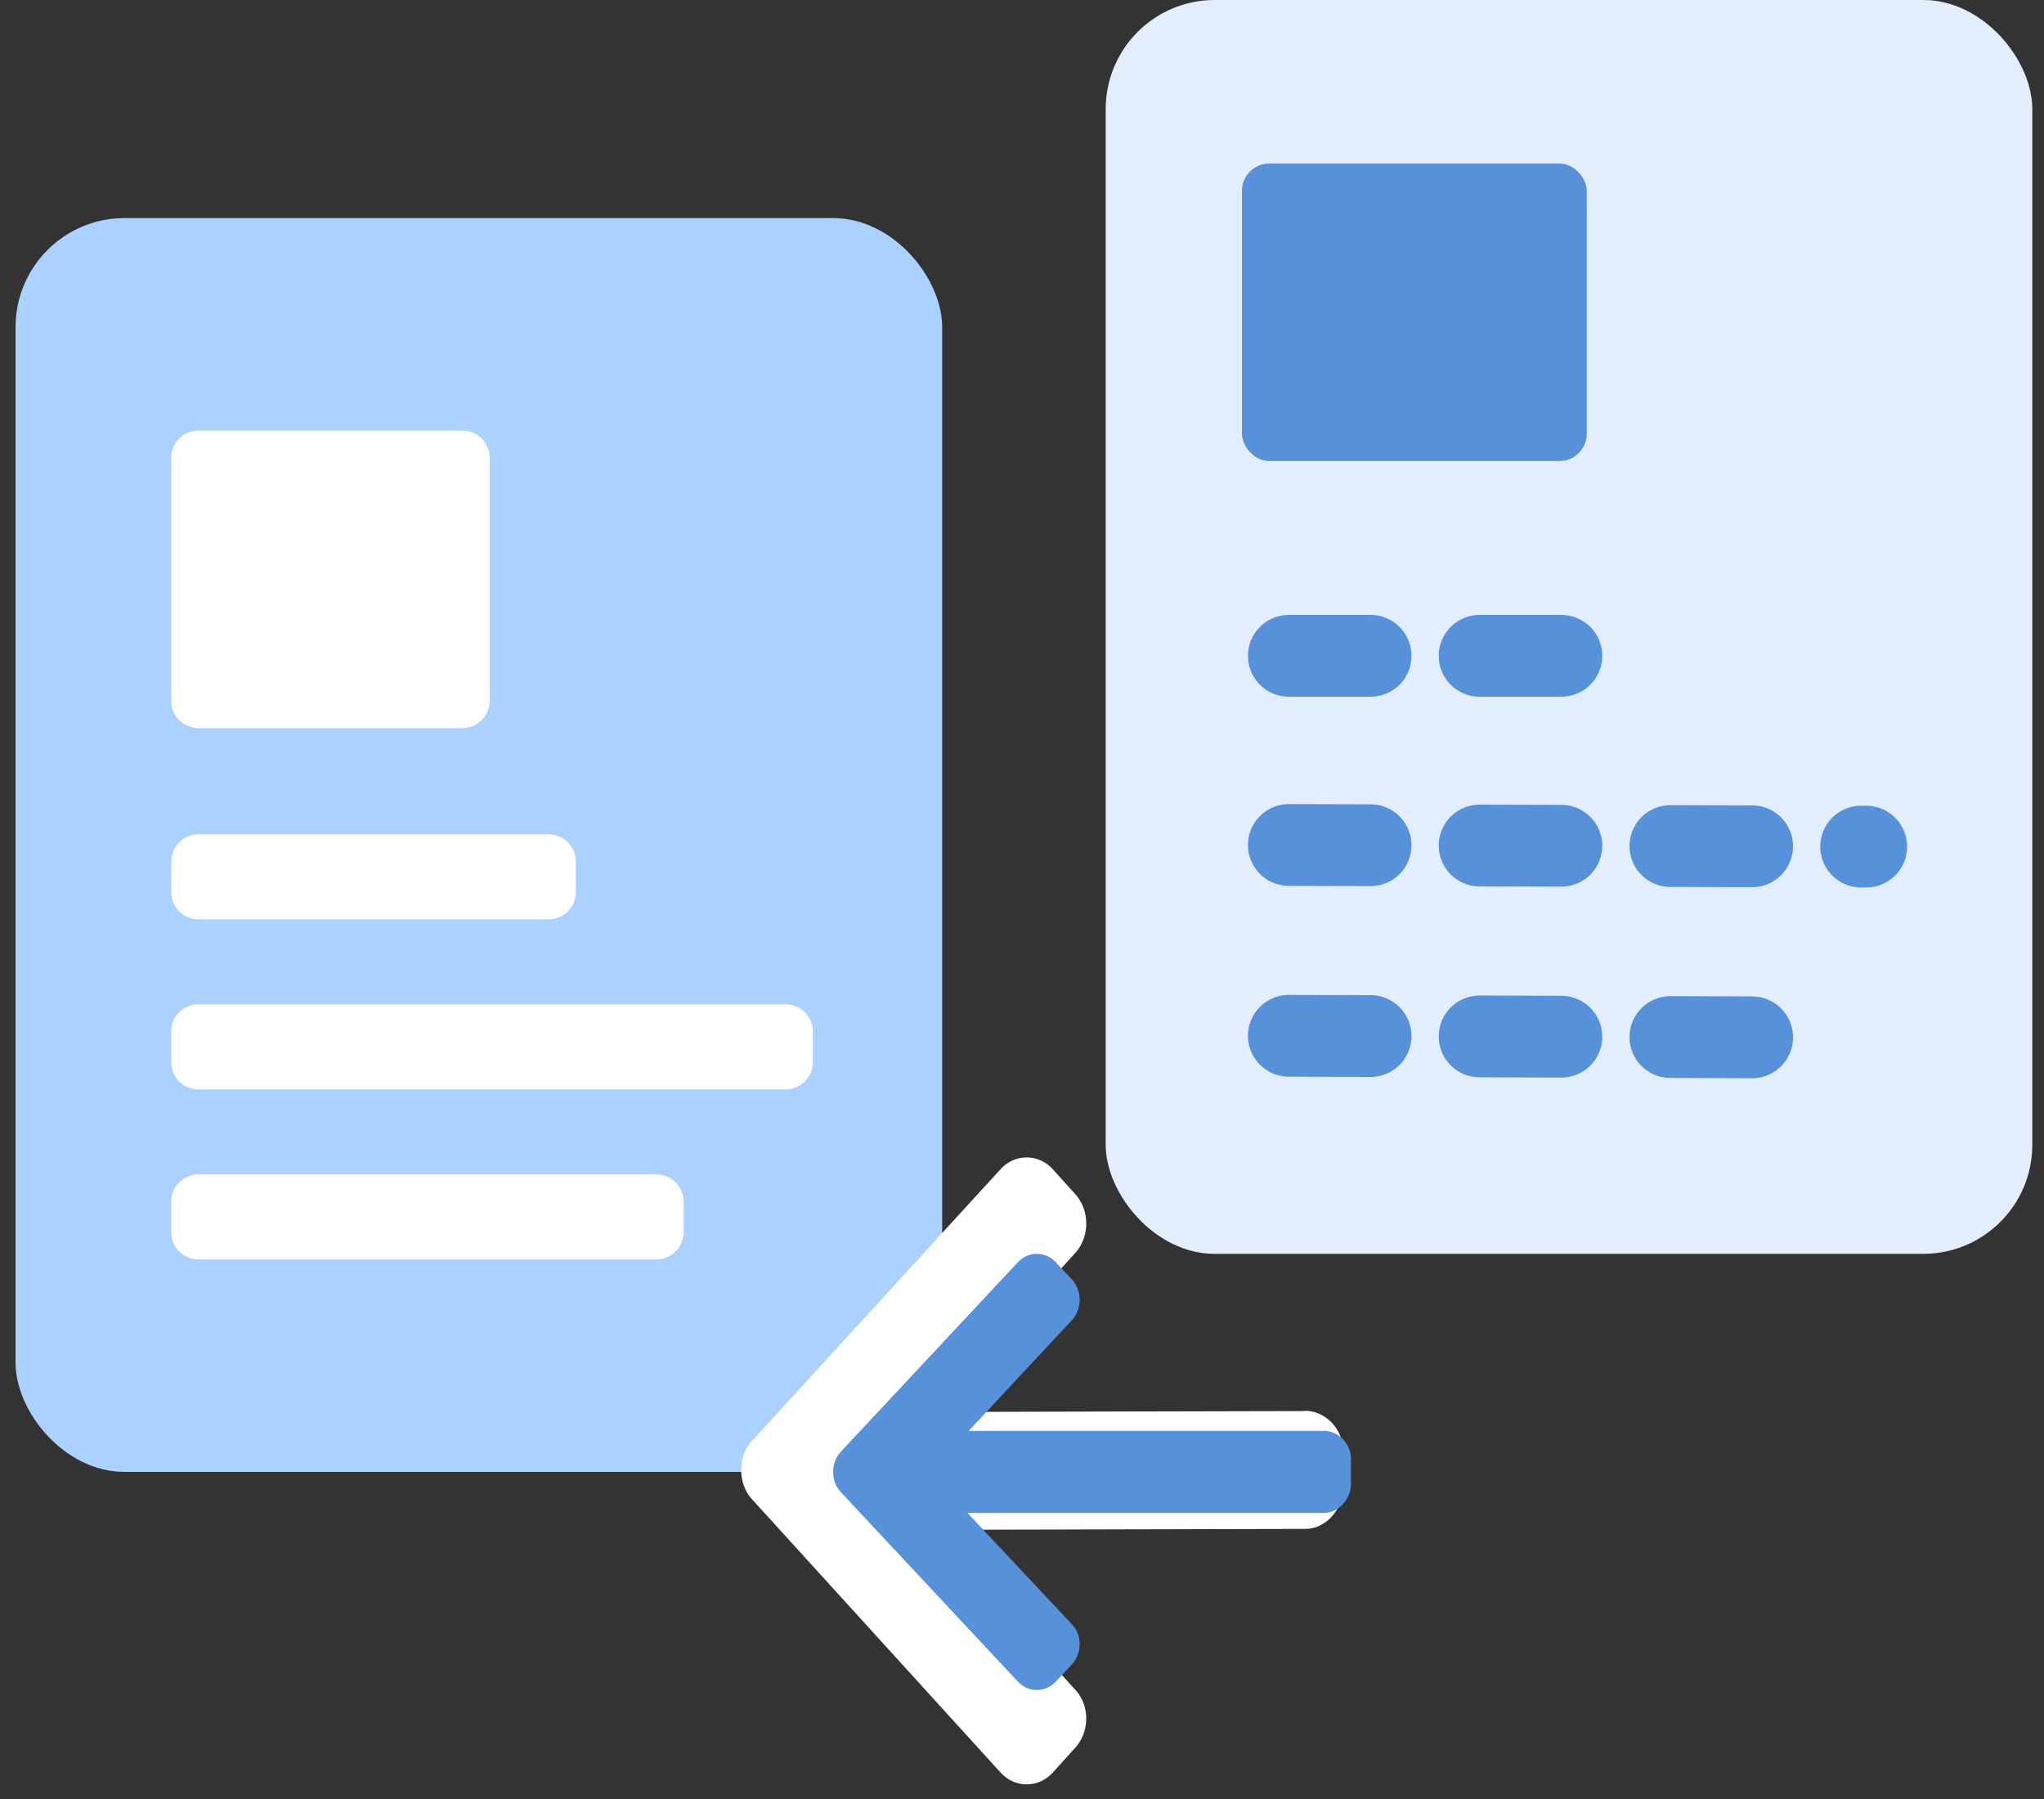
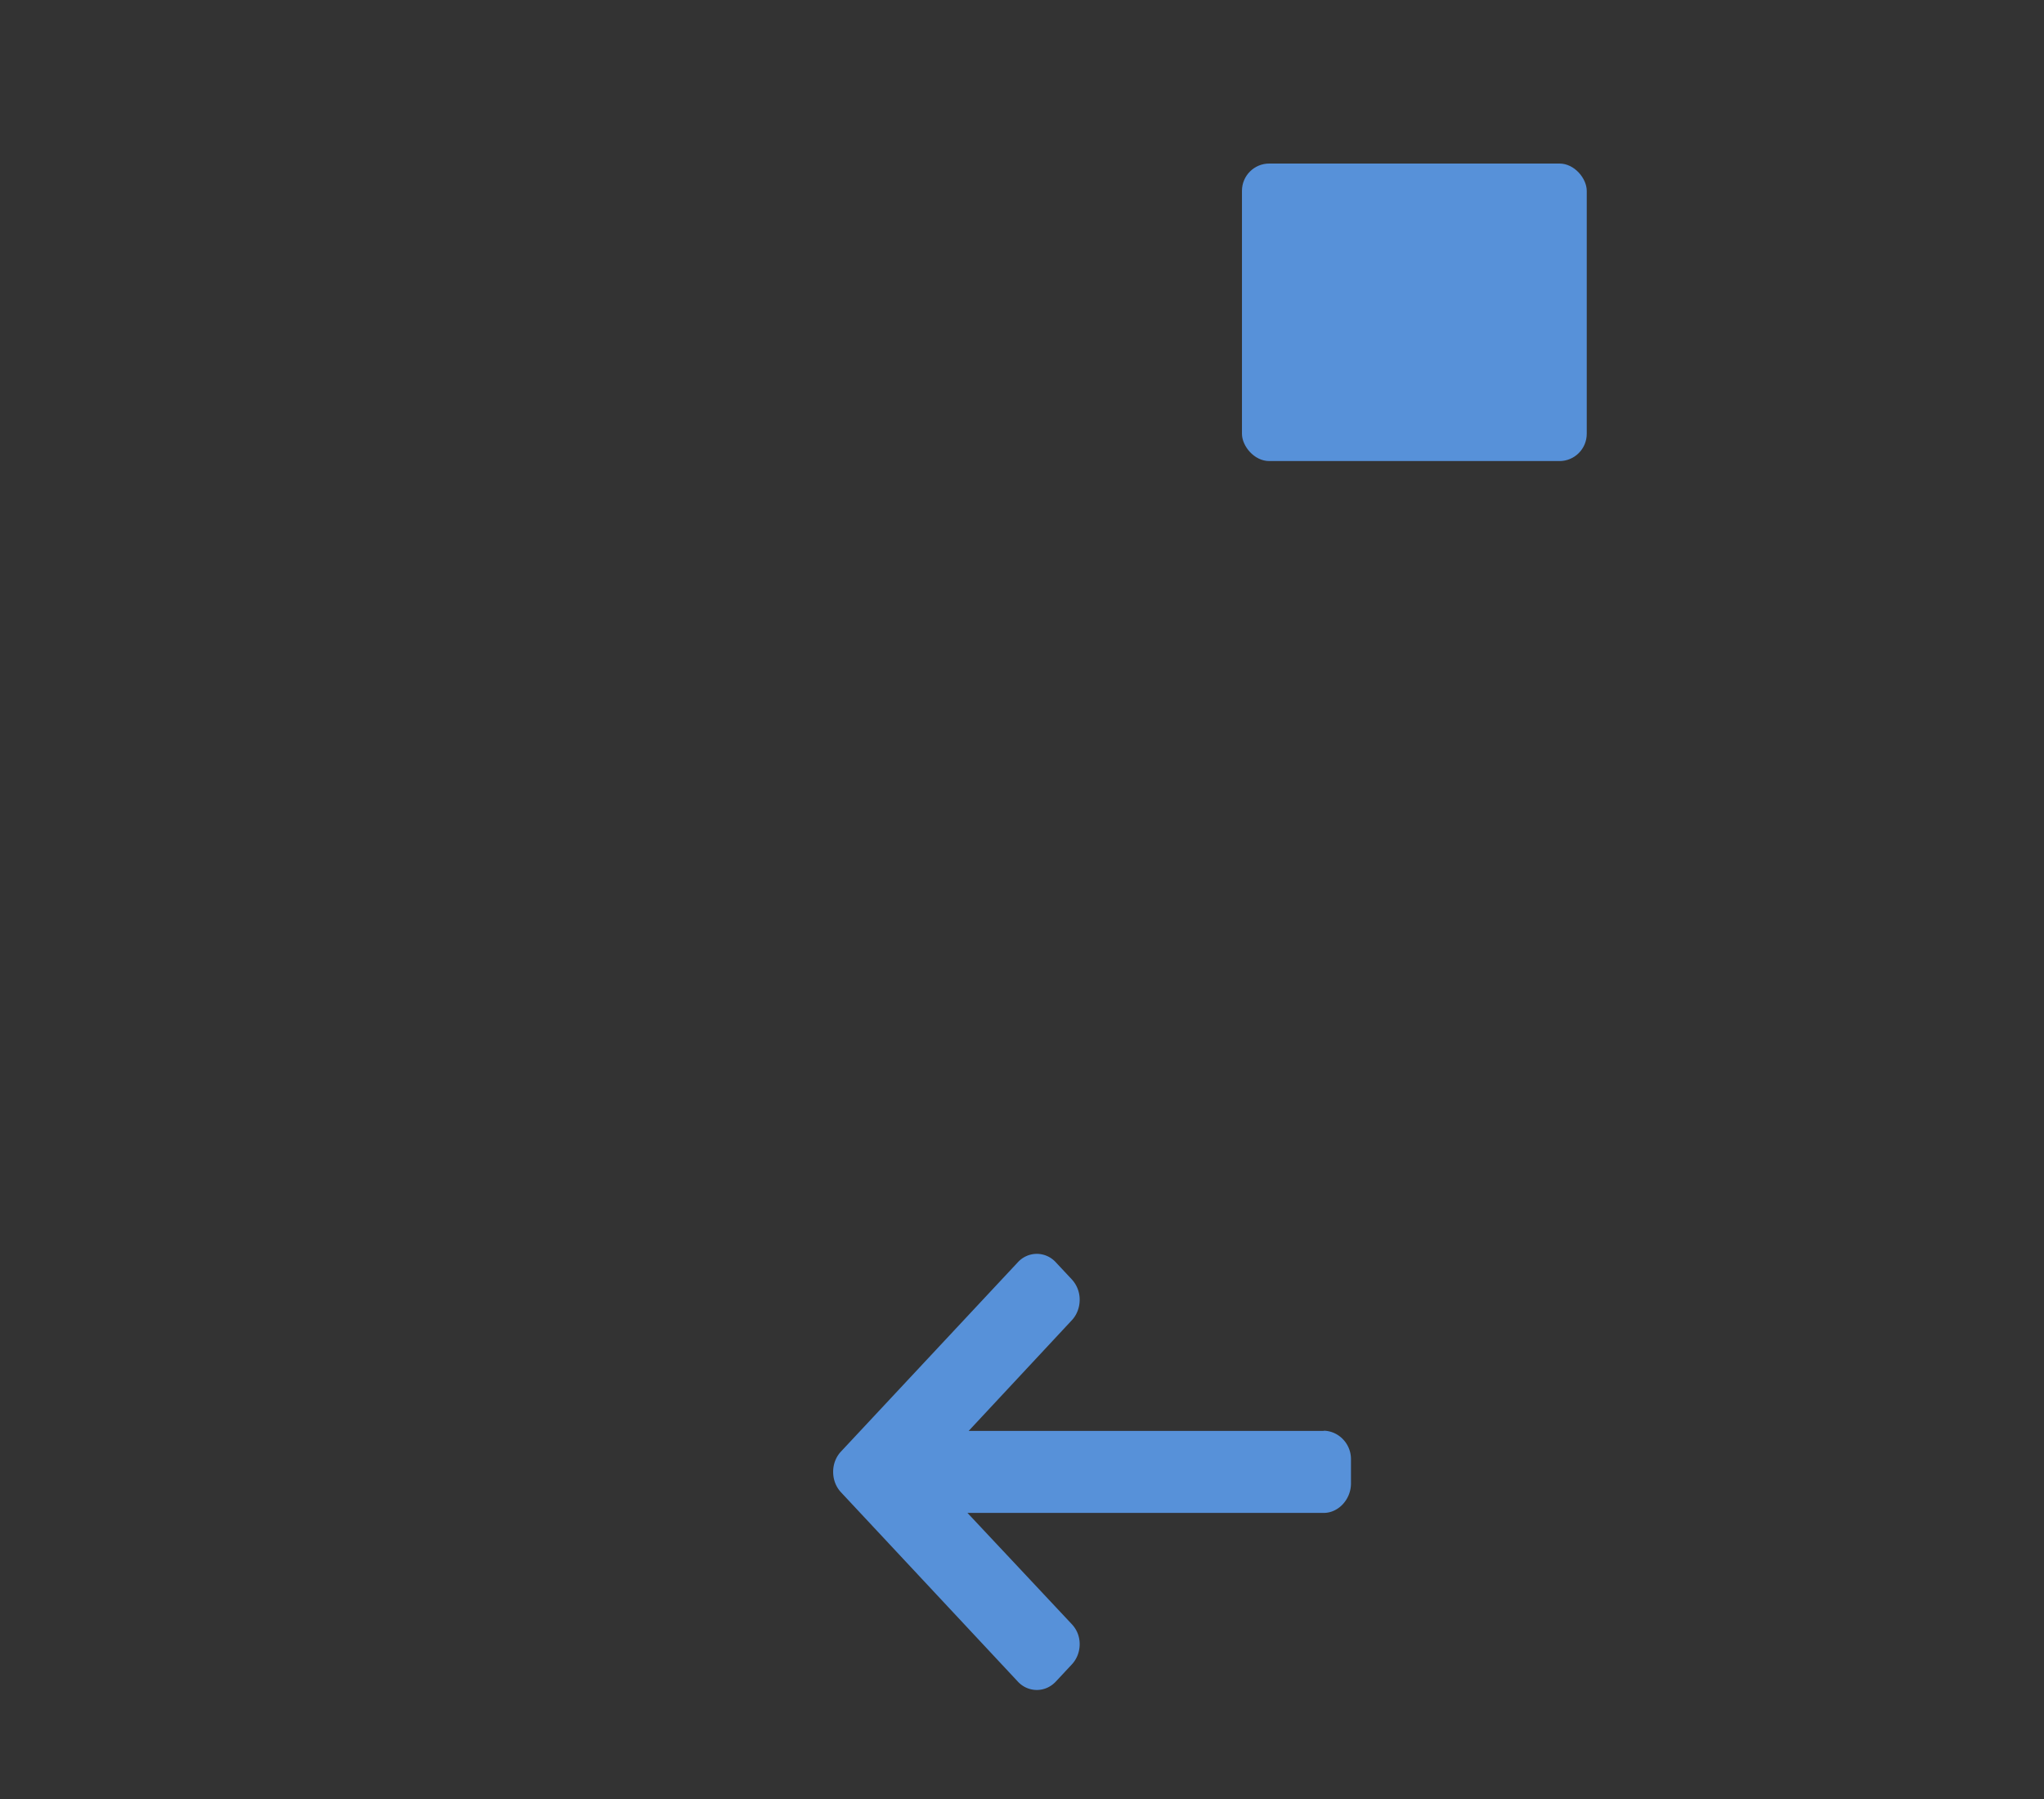
<svg xmlns="http://www.w3.org/2000/svg" width="75" height="66" viewBox="0 0 75 66">
  <rect x="0" y="0" width="75" height="66" fill="#333333" stroke="none" />
  <g fill="none" fill-rule="evenodd">
    <g transform="translate(.571)">
-       <rect width="34" height="46" y="8" fill="#ABD1FF" rx="4" />
      <g fill-rule="nonzero">
-         <path fill="#FFF" d="M47.309 51.758l.04.01-13.725.033 5.262-5.838c.258-.285.4-.671.4-1.076 0-.406-.142-.789-.4-1.075l-.819-.906a1.295 1.295 0 0 0-.966-.443c-.366 0-.71.156-.967.441l-9.11 9.954c-.258.286-.4.668-.399 1.073 0 .408.14.79.4 1.075l9.11 10.015c.257.285.6.442.966.442s.709-.157.966-.442l.82-.906c.257-.285.398-.665.398-1.07s-.141-.765-.399-1.05l-5.321-5.87 13.763-.034c.754 0 1.387-.719 1.387-1.553v-1.283c0-.834-.652-1.497-1.406-1.497z" />
        <path fill="#5791D9" d="M47.988 52.49l.028.006H34.972l3.786-4.061c.185-.198.287-.467.287-.749a1.09 1.09 0 0 0-.287-.747l-.59-.631a.946.946 0 0 0-.695-.308.945.945 0 0 0-.695.307l-6.491 6.946c-.186.199-.288.464-.287.746 0 .284.101.549.287.748l6.49 6.946a.946.946 0 0 0 .696.307c.264 0 .51-.11.696-.307l.589-.631c.185-.198.287-.462.287-.744s-.102-.532-.287-.73l-3.83-4.084h13.074c.542 0 .998-.5.998-1.08v-.893c0-.58-.47-1.042-1.012-1.042z" />
      </g>
-       <path fill="#FFF" d="M6.71 43.085h16.802a1 1 0 0 1 1 1v1.118a1 1 0 0 1-1 1H6.71a1 1 0 0 1-1-1v-1.118a1 1 0 0 1 1-1zM6.71 30.61h12.848a1 1 0 0 1 1 1v1.119a1 1 0 0 1-1 1H6.711a1 1 0 0 1-1-1V31.61a1 1 0 0 1 1-1zM6.71 36.847h21.546a1 1 0 0 1 1 1v1.12a1 1 0 0 1-1 1H6.71a1 1 0 0 1-1-1v-1.12a1 1 0 0 1 1-1zM6.71 15.797h9.685a1 1 0 0 1 1 1v8.915a1 1 0 0 1-1 1H6.711a1 1 0 0 1-1-1v-8.915a1 1 0 0 1 1-1z" />
-       <rect width="34" height="46" x="40" fill="#E2EEFC" rx="4" />
      <rect width="12.651" height="10.915" x="45" y="6" fill="#5791D9" rx="1" />
    </g>
    <g fill="#5791D9" stroke="#5791D9" stroke-dasharray="3,4" stroke-linecap="round" stroke-width="3">
-       <path d="M47.291 24.06h13.95M47.291 31l21.186.06M47.291 38l17.989.06" />
-     </g>
+       </g>
  </g>
</svg>